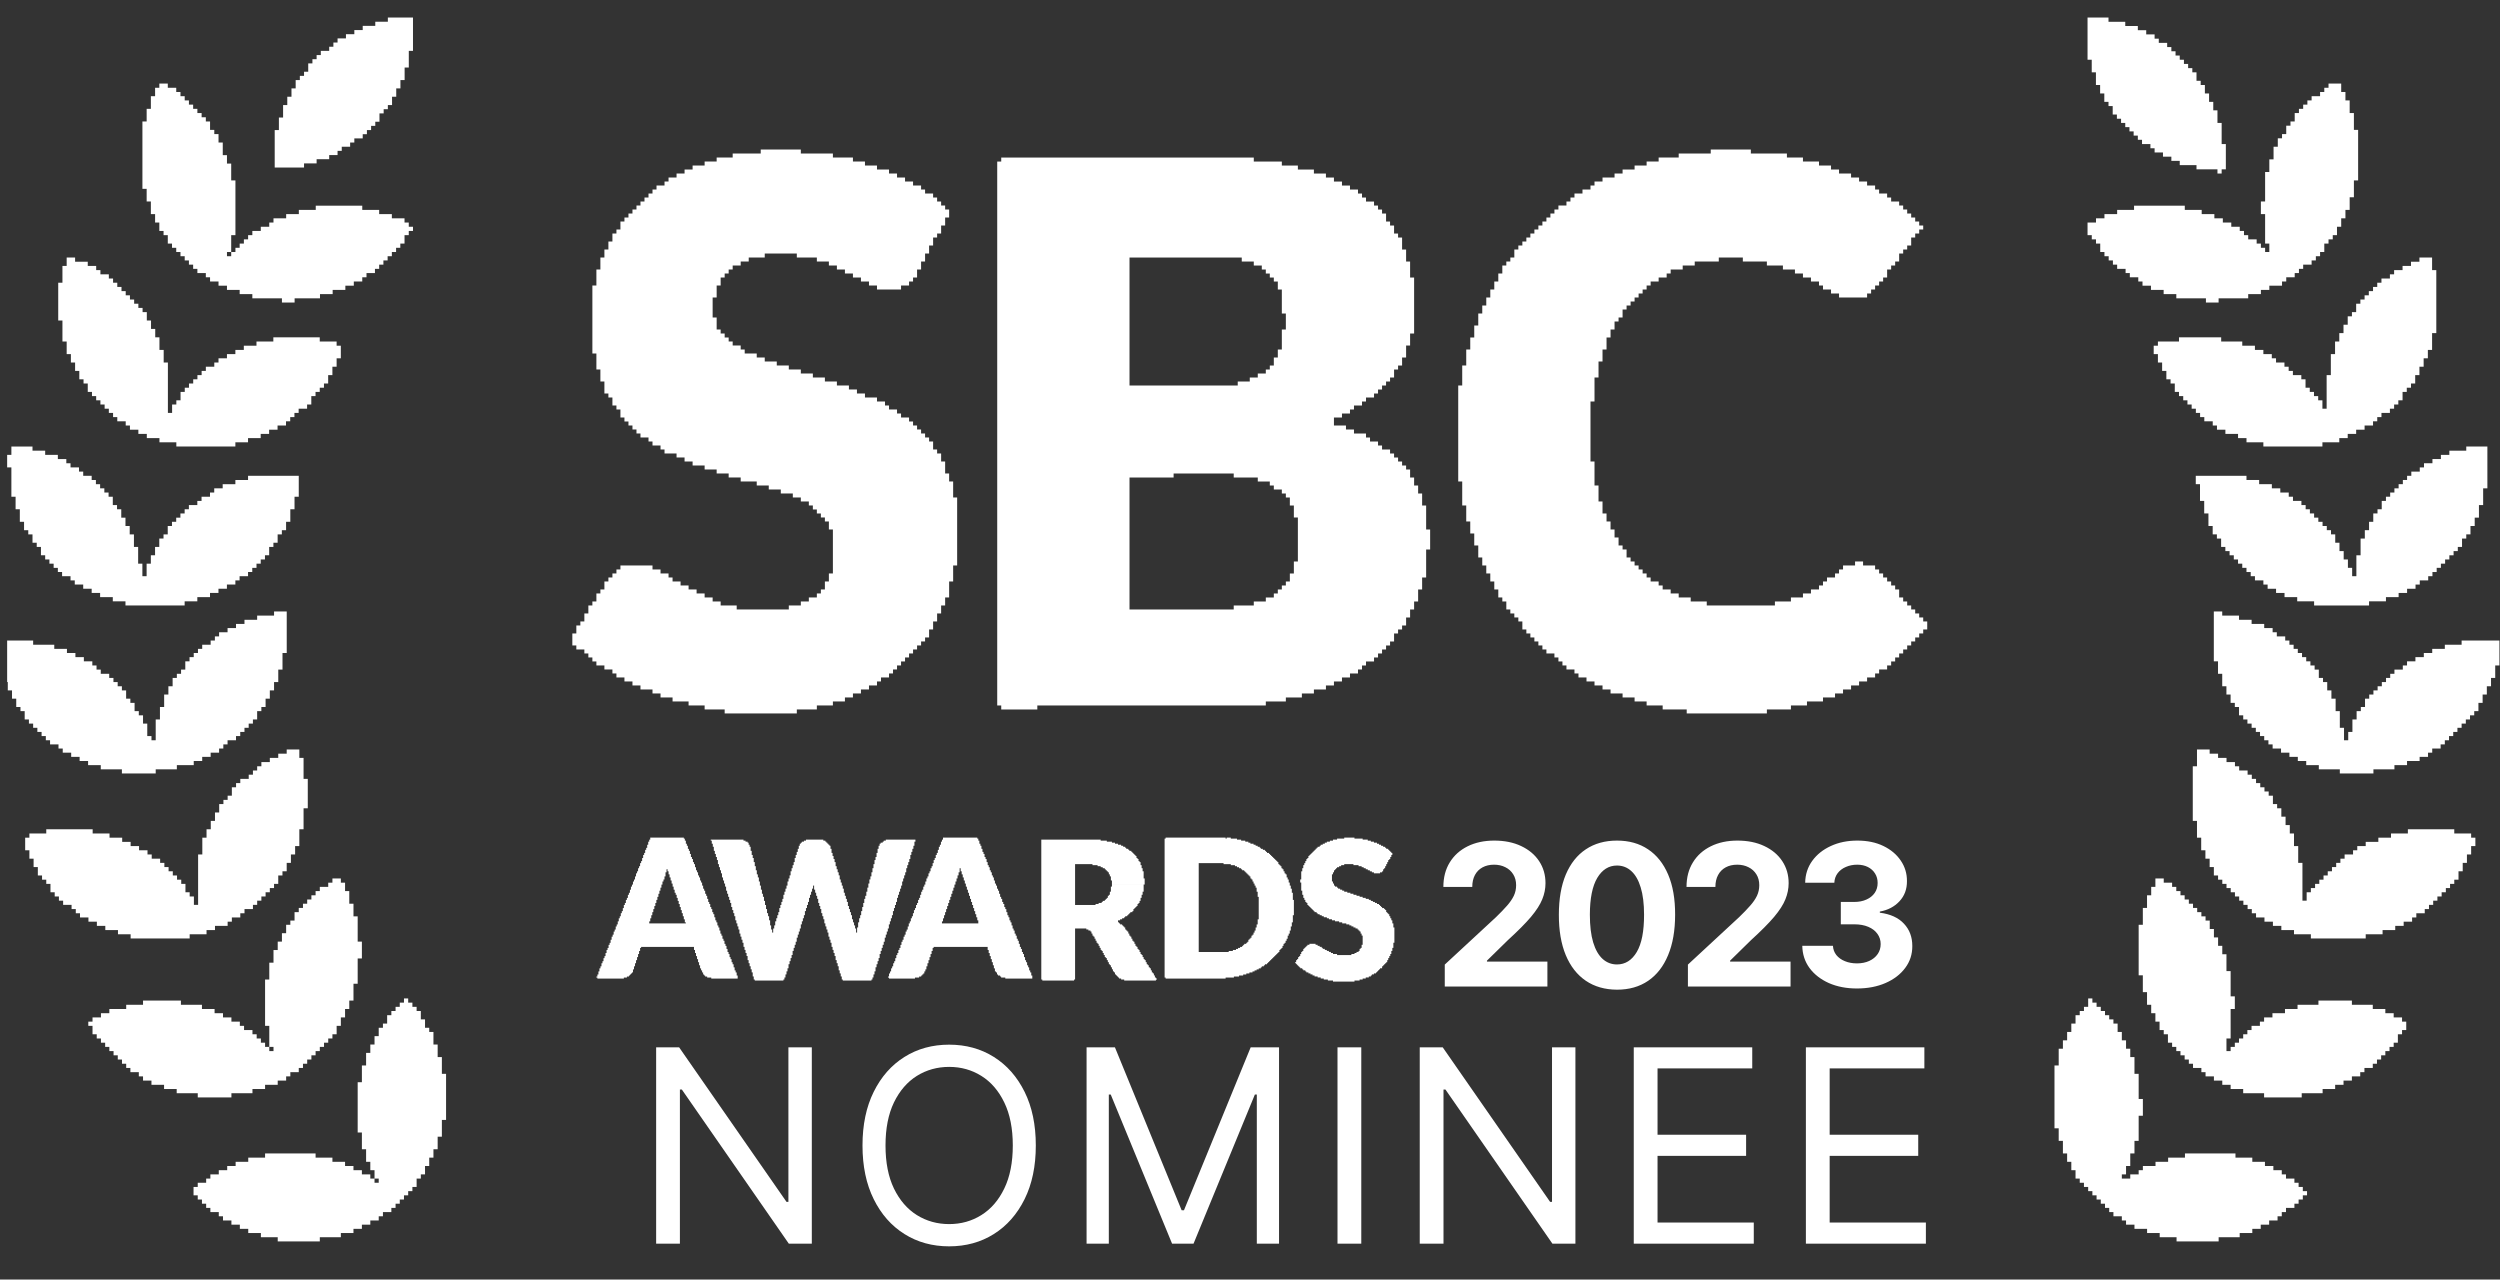
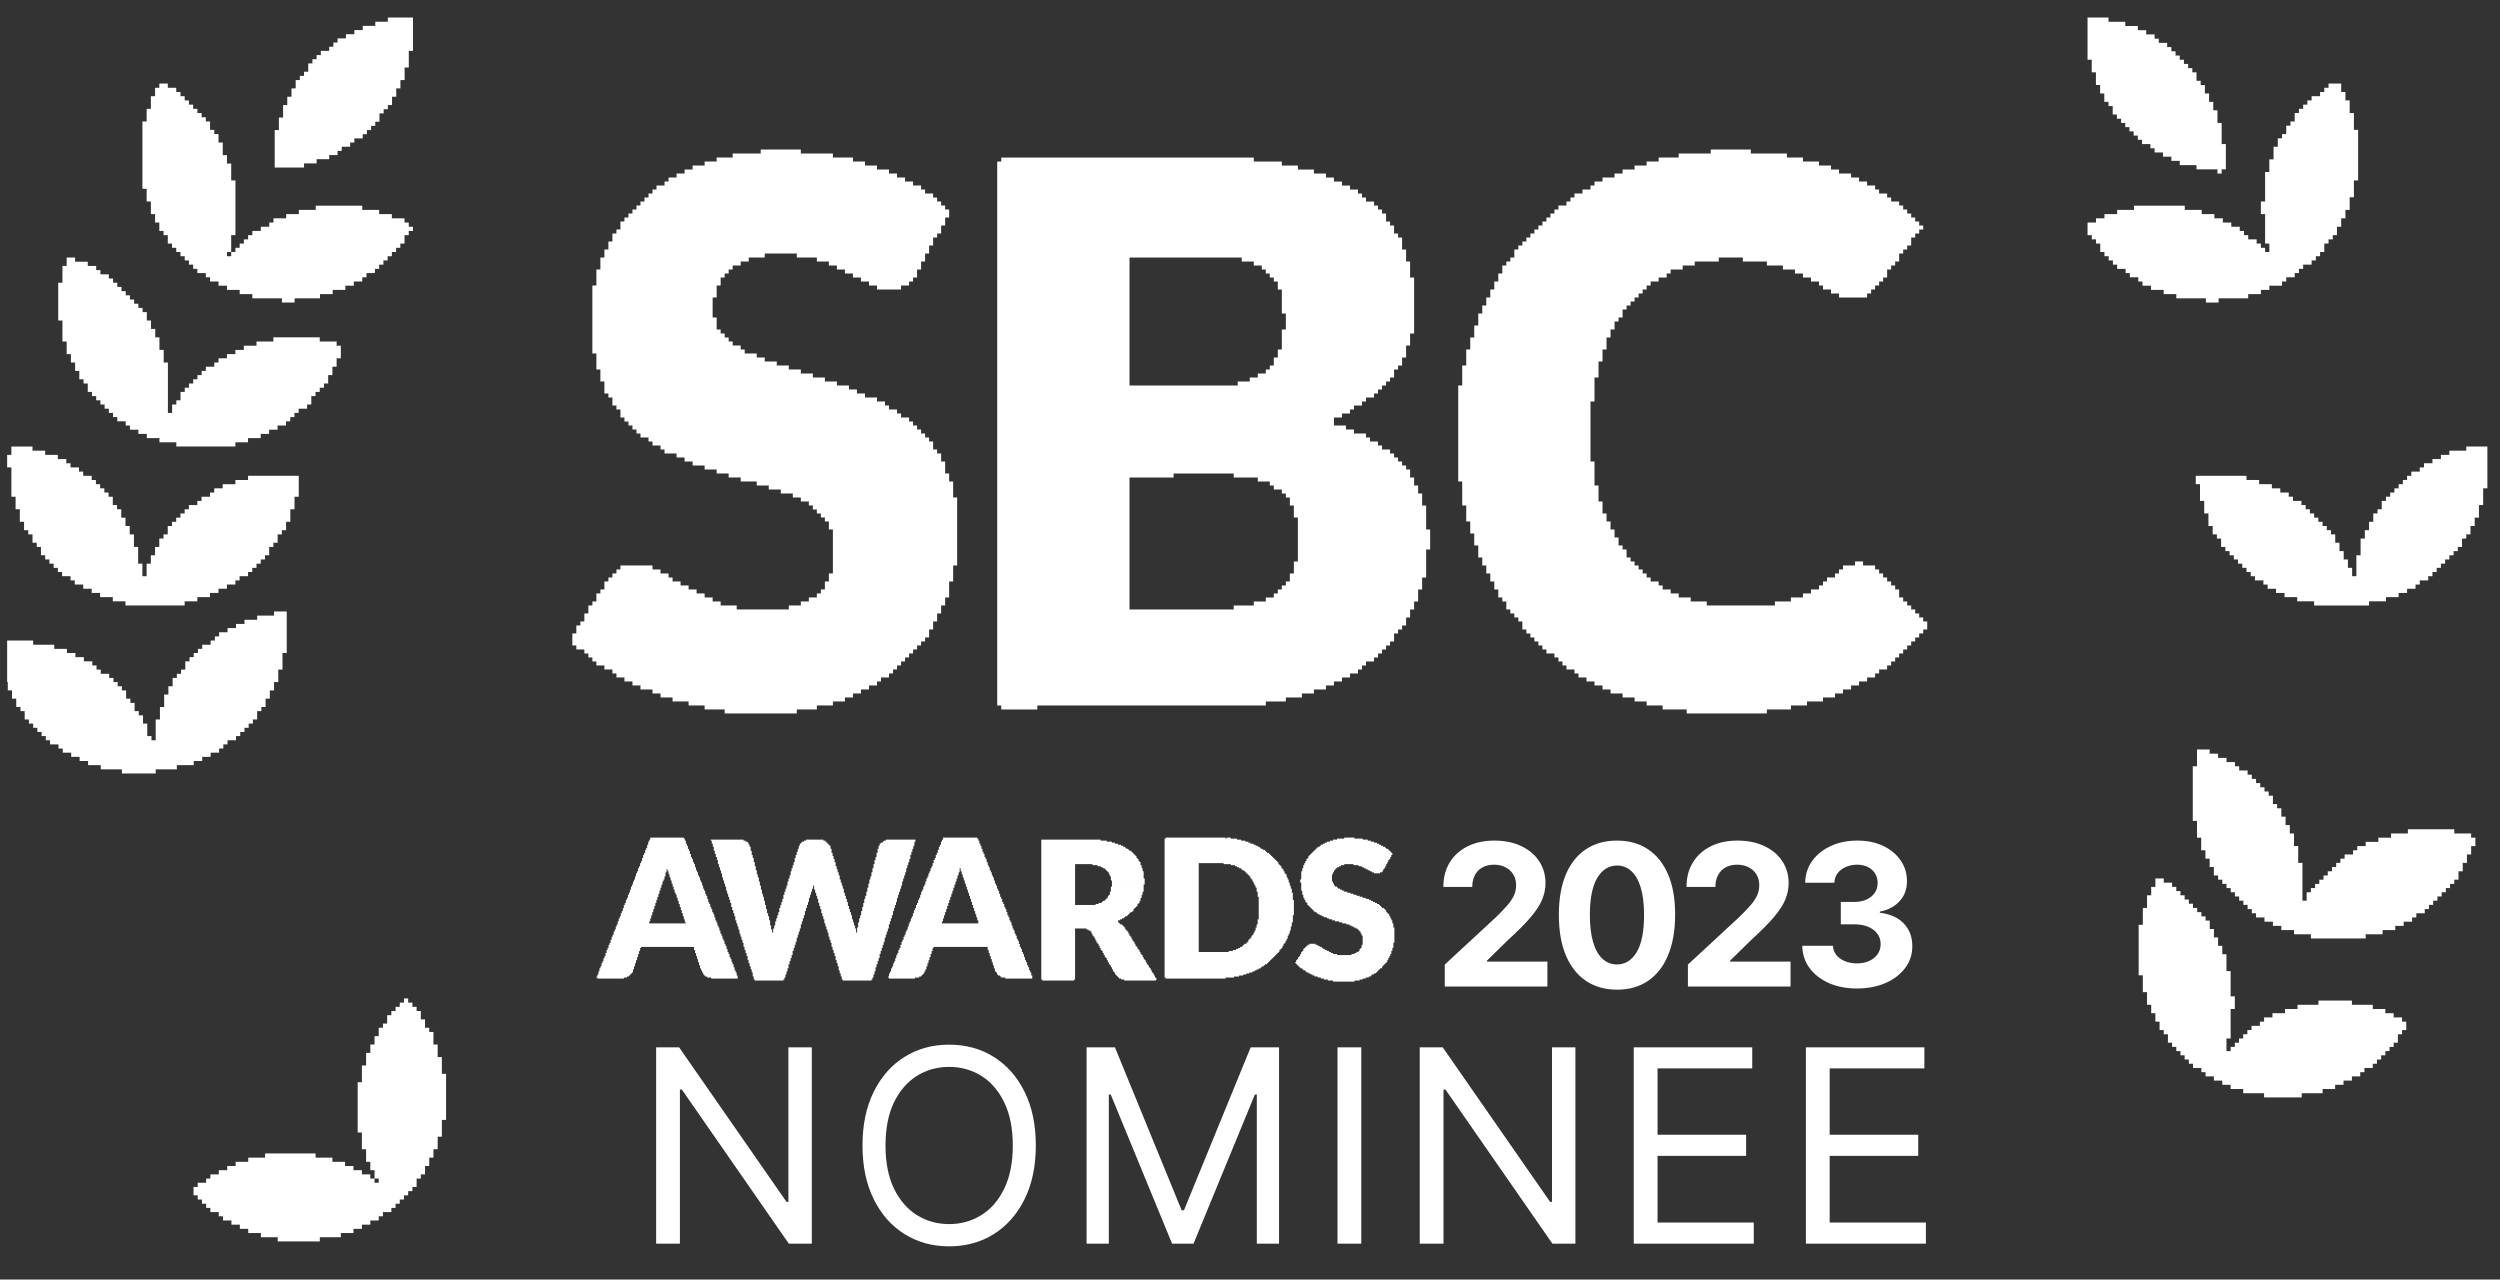
<svg xmlns="http://www.w3.org/2000/svg" width="127" height="65" viewBox="0 0 127 65" fill="none">
  <rect x="0" y="0" width="127" height="65" fill="#333333" stroke="none" />
  <g clip-path="url(#clip0_374_5774)">
    <path fill-rule="evenodd" clip-rule="evenodd" d="M65.728 29.134H65.524V29.54H65.321V29.743H65.117V29.946H64.913V30.149H64.71V30.353H64.303V30.556H63.692V30.759H62.673V30.962H57.379V24.258H59.619V24.054H62.673V24.258H63.895V24.461H64.506V24.664H64.71V24.867H65.117V25.07H65.321V25.273H65.524V25.68H65.728V26.289H65.932V28.524H65.728V29.134ZM65.117 17.756H64.913V18.162H64.71V18.569H64.506V18.772H64.303V18.975H63.895V19.178H63.488V19.381H62.877V19.584H57.379V13.083H63.081V13.286H63.692V13.489H64.099V13.692H64.303V13.896H64.506V14.099H64.71V14.302H64.913V14.708H65.117V15.927H65.321V16.74H65.117V17.756ZM50.863 8.207H50.659V35.838H50.863V36.042H52.696V35.838H64.303V35.635H65.321V35.432H66.135V35.229H66.746V35.026H67.357V34.822H67.764V34.619H68.172V34.416H68.579V34.213H68.986V34.01H69.19V33.807H69.393V33.603H69.801V33.4H70.004V33.197H70.208V32.994H70.412V32.791H70.615V32.588H70.819V32.181H71.022V31.978H71.226V31.775H71.43V31.369H71.633V30.962H71.837V30.556H72.041V29.946H72.244V29.337H72.448V27.915H72.651V26.899H72.448V25.68H72.244V25.07H72.041V24.664H71.837V24.258H71.633V23.851H71.43V23.648H71.226V23.445H71.022V23.242H70.819V23.038H70.615V22.835H70.208V22.632H70.004V22.429H69.597V22.226H69.393V22.023H68.782V21.819H68.375V21.616H67.764V21.21H68.172V21.007H68.579V20.803H68.782V20.6H69.19V20.397H69.393V20.194H69.801V19.991H70.004V19.788H70.208V19.584H70.412V19.381H70.615V19.178H70.819V18.772H71.022V18.569H71.226V18.162H71.43V17.553H71.633V16.943H71.837V14.099H71.633V13.286H71.43V12.677H71.226V12.067H71.022V11.864H70.819V11.457H70.615V11.254H70.412V10.848H70.208V10.645H70.004V10.442H69.801V10.239H69.393V10.035H69.19V9.832H68.986V9.629H68.579V9.426H68.172V9.223H67.764V9.019H67.357V8.816H66.746V8.613H65.932V8.41H65.117V8.207H63.692V8.004H50.863V8.207Z" fill="white" />
    <path fill-rule="evenodd" clip-rule="evenodd" d="M63.89 46.961H63.837V47.117H63.785V47.272H63.732V47.376H63.68V47.48H63.627V47.532H63.575V47.636H63.522V47.688H63.47V47.739H63.417V47.843H63.365V47.895H63.312V47.947H63.207V47.999H63.154V48.051H63.102V48.103H62.997V48.155H62.892V48.206H62.787V48.258H62.629V48.31H62.419V48.362H60.895V43.847H62.156V43.899H62.524V43.951H62.734V44.003H62.839V44.055H62.944V44.107H63.049V44.158H63.102V44.21H63.207V44.262H63.26V44.314H63.312V44.366H63.365V44.418H63.417V44.47H63.47V44.522H63.522V44.626H63.575V44.678H63.627V44.781H63.68V44.885H63.732V44.989H63.785V45.093H63.837V45.3H63.89V45.56H63.943V46.702H63.89V46.961ZM59.162 42.602V49.66H59.214V49.712H62.261V49.66H62.682V49.608H62.944V49.556H63.154V49.504H63.312V49.452H63.47V49.4H63.627V49.348H63.732V49.296H63.837V49.245H63.943V49.193H64.048V49.141H64.1V49.089H64.205V49.037H64.258V48.985H64.363V48.933H64.415V48.881H64.468V48.829H64.52V48.777H64.573V48.725H64.626V48.674H64.678V48.622H64.731V48.57H64.783V48.518H64.836V48.466H64.888V48.414H64.941V48.362H64.993V48.258H65.046V48.206H65.098V48.155H65.151V48.051H65.203V47.947H65.256V47.895H65.308V47.791H65.361V47.688H65.414V47.532H65.466V47.428H65.519V47.272H65.571V47.065H65.624V46.857H65.676V46.494H65.729V45.715H65.676V45.352H65.624V45.145H65.571V44.989H65.519V44.833H65.466V44.678H65.414V44.574H65.361V44.418H65.308V44.366H65.256V44.262H65.203V44.158H65.151V44.107H65.098V44.003H65.046V43.951H64.993V43.899H64.941V43.795H64.888V43.743H64.836V43.691H64.783V43.639H64.731V43.588H64.678V43.536H64.626V43.484H64.573V43.432H64.52V43.38H64.468V43.328H64.363V43.276H64.31V43.224H64.258V43.172H64.153V43.121H64.048V43.069H63.995V43.017H63.89V42.965H63.785V42.913H63.68V42.861H63.522V42.809H63.417V42.757H63.26V42.705H63.049V42.654H62.839V42.602H62.524V42.55H62.314V42.602H62.261V42.55H59.214V42.602H59.162Z" fill="white" />
    <path fill-rule="evenodd" clip-rule="evenodd" d="M47.852 46.805H47.905V46.65H47.958V46.494H48.011V46.338H48.063V46.182H48.116V46.027H48.169V45.871H48.221V45.715H48.274V45.56H48.327V45.404H48.38V45.248H48.432V45.093H48.485V44.937H48.538V44.781H48.591V44.626H48.643V44.47H48.696V44.314H48.749V44.107H48.802V44.262H48.854V44.418H48.907V44.574H48.96V44.729H49.013V44.885H49.065V45.041H49.118V45.197H49.171V45.352H49.224V45.508H49.276V45.663H49.329V45.819H49.382V45.975H49.434V46.131H49.487V46.286H49.54V46.442H49.593V46.598H49.645V46.753H49.698V46.909H47.852V46.805ZM47.905 42.654H47.852V42.757H47.8V42.913H47.747V43.017H47.694V43.172H47.641V43.328H47.589V43.432H47.536V43.588H47.483V43.691H47.43V43.847H47.378V44.003H47.325V44.107H47.272V44.262H47.219V44.366H47.167V44.522H47.114V44.626H47.061V44.781H47.008V44.937H46.956V45.041H46.903V45.197H46.85V45.3H46.797V45.456H46.745V45.612H46.692V45.715H46.639V45.871H46.587V45.975H46.534V46.131H46.481V46.234H46.428V46.39H46.376V46.546H46.323V46.65H46.27V46.805H46.217V46.909H46.165V47.065H46.112V47.221H46.059V47.324H46.006V47.48H45.954V47.584H45.901V47.739H45.848V47.843H45.795V47.999H45.743V48.155H45.69V48.258H45.637V48.414H45.584V48.518H45.532V48.674H45.479V48.829H45.426V48.933H45.374V49.089H45.321V49.193H45.268V49.348H45.215V49.452H45.163V49.608H45.11V49.66H45.163V49.712H46.481V49.66H46.692V49.608H46.797V49.556H46.85V49.504H46.903V49.452H46.956V49.348H47.008V49.245H47.061V49.089H47.114V48.933H47.167V48.777H47.219V48.622H47.272V48.466H47.325V48.31H47.378V48.155H47.43V48.103H50.173V48.258H50.226V48.414H50.278V48.57H50.331V48.725H50.384V48.881H50.437V49.037H50.489V49.193H50.542V49.348H50.595V49.4H50.648V49.504H50.7V49.556H50.806V49.608H50.858V49.66H51.069V49.712H52.441V49.556H52.388V49.4H52.335V49.296H52.282V49.141H52.23V49.037H52.177V48.881H52.124V48.777H52.072V48.622H52.019V48.466H51.966V48.362H51.913V48.206H51.861V48.103H51.808V47.947H51.755V47.791H51.702V47.688H51.65V47.532H51.597V47.428H51.544V47.272H51.491V47.169H51.439V47.013H51.386V46.857H51.333V46.753H51.28V46.598H51.228V46.494H51.175V46.338H51.122V46.182H51.069V46.079H51.017V45.923H50.964V45.819H50.911V45.663H50.858V45.56H50.806V45.404H50.753V45.248H50.7V45.145H50.648V44.989H50.595V44.885H50.542V44.729H50.489V44.574H50.437V44.47H50.384V44.314H50.331V44.21H50.278V44.055H50.226V43.951H50.173V43.795H50.12V43.639H50.067V43.536H50.015V43.38H49.962V43.276H49.909V43.121H49.856V42.965H49.804V42.861H49.751V42.705H49.698V42.602H49.645V42.55H47.905V42.654Z" fill="white" />
    <path fill-rule="evenodd" clip-rule="evenodd" d="M32.982 46.805H33.033V46.65H33.085V46.494H33.137V46.338H33.188V46.182H33.24V46.027H33.292V45.871H33.343V45.715H33.395V45.56H33.447V45.404H33.498V45.248H33.55V45.093H33.601V44.937H33.653V44.781H33.705V44.678H33.756V44.522H33.808V44.314H33.86V44.158H33.911V44.262H33.963V44.418H34.014V44.574H34.066V44.729H34.118V44.885H34.169V45.041H34.221V45.197H34.273V45.352H34.324V45.456H34.376V45.612H34.428V45.767H34.479V45.923H34.531V46.079H34.583V46.234H34.634V46.39H34.686V46.546H34.737V46.702H34.789V46.857H34.841V46.909H32.982V46.805ZM33.033 42.654H32.982V42.757H32.93V42.913H32.878V43.069H32.827V43.172H32.775V43.328H32.724V43.432H32.672V43.588H32.62V43.743H32.569V43.847H32.517V44.003H32.465V44.107H32.414V44.262H32.362V44.366H32.31V44.522H32.259V44.678H32.207V44.781H32.155V44.937H32.104V45.041H32.052V45.197H32.001V45.352H31.949V45.456H31.897V45.612H31.846V45.715H31.794V45.871H31.742V45.975H31.691V46.131H31.639V46.286H31.587V46.39H31.536V46.546H31.484V46.65H31.433V46.805H31.381V46.961H31.329V47.065H31.278V47.221H31.226V47.324H31.174V47.48H31.123V47.584H31.071V47.739H31.019V47.895H30.968V47.999H30.916V48.155H30.864V48.258H30.813V48.414H30.761V48.57H30.709V48.674H30.658V48.829H30.606V48.933H30.555V49.089H30.503V49.193H30.451V49.348H30.4V49.504H30.348V49.608H30.296V49.66H30.348V49.712H31.691V49.66H31.846V49.608H31.949V49.556H32.001V49.504H32.052V49.452H32.104V49.4H32.155V49.245H32.207V49.089H32.259V48.933H32.31V48.777H32.362V48.622H32.414V48.466H32.465V48.31H32.517V48.155H32.569V48.103H35.254V48.258H35.306V48.414H35.357V48.57H35.409V48.725H35.461V48.881H35.512V49.037H35.564V49.193H35.615V49.296H35.667V49.4H35.719V49.504H35.77V49.556H35.822V49.608H35.925V49.66H36.132V49.712H37.474V49.556H37.423V49.4H37.371V49.296H37.319V49.141H37.268V48.985H37.216V48.881H37.165V48.725H37.113V48.622H37.061V48.466H37.01V48.362H36.958V48.206H36.906V48.051H36.855V47.947H36.803V47.791H36.752V47.688H36.7V47.532H36.648V47.428H36.596V47.272H36.545V47.117H36.493V47.013H36.442V46.857H36.39V46.753H36.338V46.598H36.287V46.442H36.235V46.338H36.183V46.182H36.132V46.079H36.08V45.923H36.029V45.819H35.977V45.663H35.925V45.508H35.874V45.404H35.822V45.248H35.77V45.145H35.719V44.989H35.667V44.833H35.615V44.729H35.564V44.574H35.512V44.47H35.461V44.314H35.409V44.21H35.357V44.055H35.306V43.899H35.254V43.795H35.202V43.639H35.151V43.536H35.099V43.38H35.047V43.224H34.996V43.121H34.944V42.965H34.892V42.861H34.841V42.705H34.789V42.602H34.737V42.55H33.033V42.654Z" fill="white" />
    <path fill-rule="evenodd" clip-rule="evenodd" d="M38.645 7.799H37.22V8.002H36.406V8.205H35.795V8.409H35.184V8.612H34.776V8.815H34.369V9.018H33.962V9.221H33.758V9.424H33.351V9.628H33.147V9.831H32.944V10.034H32.74V10.237H32.536V10.44H32.333V10.643H32.129V10.847H31.926V11.05H31.722V11.253H31.518V11.659H31.315V11.863H31.111V12.269H30.907V12.675H30.704V13.082H30.5V13.691H30.297V14.504H30.093V17.958H30.297V18.77H30.5V19.38H30.704V19.99H30.907V20.193H31.111V20.599H31.315V20.802H31.518V21.209H31.722V21.412H31.926V21.615H32.129V21.818H32.333V22.021H32.536V22.224H32.944V22.428H33.147V22.631H33.555V22.834H33.758V23.037H34.369V23.24H34.776V23.444H35.184V23.647H35.795V23.85H36.406V24.053H37.016V24.256H37.627V24.459H38.442V24.663H39.053V24.866H39.664V25.069H40.275V25.272H40.682V25.475H41.089V25.678H41.293V25.882H41.496V26.085H41.7V26.288H41.904V26.491H42.107V26.898H42.311V29.132H42.107V29.539H41.904V29.945H41.7V30.148H41.496V30.351H41.089V30.555H40.682V30.758H40.071V30.961H37.424V30.758H36.609V30.555H36.202V30.351H35.795V30.148H35.387V29.945H34.98V29.742H34.573V29.539H34.166V29.336H33.962V29.132H33.555V28.929H33.147V28.726H31.518V28.929H31.315V29.132H31.111V29.336H30.907V29.539H30.704V29.945H30.5V30.148H30.297V30.555H30.093V30.758H29.889V31.164H29.686V31.57H29.482V31.774H29.278V32.18H29.075V32.789H29.278V32.993H29.686V33.196H29.889V33.399H30.093V33.602H30.297V33.805H30.704V34.009H31.111V34.212H31.315V34.415H31.722V34.618H32.129V34.821H32.536V35.025H33.147V35.228H33.555V35.431H34.166V35.634H34.98V35.837H35.795V36.04H36.813V36.243H40.478V36.04H41.496V35.837H42.311V35.634H42.922V35.431H43.329V35.228H43.736V35.025H44.144V34.821H44.551V34.618H44.754V34.415H45.162V34.212H45.365V34.009H45.569V33.805H45.773V33.602H45.976V33.399H46.18V33.196H46.383V32.993H46.587V32.789H46.791V32.586H46.994V32.383H47.198V31.977H47.402V31.57H47.605V31.164H47.809V30.758H48.013V30.351H48.216V29.539H48.42V28.726H48.623V25.272H48.42V24.459H48.216V24.053H48.013V23.444H47.809V23.037H47.605V22.834H47.402V22.428H47.198V22.224H46.994V22.021H46.791V21.818H46.587V21.615H46.383V21.412H46.18V21.209H45.773V21.006H45.569V20.802H45.162V20.599H44.958V20.396H44.551V20.193H43.94V19.99H43.533V19.786H43.125V19.583H42.514V19.38H41.904V19.177H41.293V18.974H40.682V18.77H40.071V18.567H39.46V18.364H38.849V18.161H38.442V17.958H37.831V17.755H37.627V17.551H37.22V17.348H37.016V17.145H36.813V16.942H36.609V16.739H36.406V16.129H36.202V15.113H36.406V14.504H36.609V14.098H36.813V13.894H37.016V13.691H37.22V13.488H37.627V13.285H38.035V13.082H38.849V12.879H40.478V13.082H41.496V13.285H42.107V13.488H42.514V13.691H42.922V13.894H43.329V14.098H43.736V14.301H44.144V14.504H44.551V14.707H45.773V14.504H46.18V14.301H46.383V14.098H46.587V13.691H46.791V13.285H46.994V12.879H47.198V12.472H47.402V12.066H47.605V11.863H47.809V11.456H48.013V11.05H48.216V10.643H48.013V10.44H47.809V10.237H47.605V10.034H47.402V9.831H46.994V9.628H46.791V9.424H46.383V9.221H45.976V9.018H45.569V8.815H45.162V8.612H44.551V8.409H43.94V8.205H43.329V8.002H42.311V7.799H40.682V7.596H38.645V7.799Z" fill="white" />
    <path fill-rule="evenodd" clip-rule="evenodd" d="M86.906 7.799H85.278V8.002H84.259V8.205H83.648V8.409H83.037V8.612H82.427V8.815H82.019V9.018H81.408V9.221H81.001V9.424H80.797V9.628H80.39V9.831H79.983V10.034H79.779V10.237H79.576V10.44H79.168V10.643H78.965V10.847H78.761V11.05H78.558V11.253H78.354V11.456H78.15V11.659H77.947V11.863H77.743V12.066H77.539V12.269H77.336V12.472H77.132V12.675H76.928V13.082H76.725V13.285H76.521V13.488H76.318V13.894H76.114V14.301H75.91V14.707H75.707V15.113H75.503V15.52H75.299V15.926H75.096V16.536H74.892V17.145H74.689V17.755H74.485V18.567H74.281V19.583H74.078V24.459H74.281V25.678H74.485V26.491H74.689V27.101H74.892V27.71H75.096V28.32H75.299V28.726H75.503V29.132H75.707V29.539H75.91V29.945H76.114V30.351H76.318V30.555H76.521V30.961H76.725V31.164H76.928V31.367H77.132V31.57H77.336V31.977H77.539V32.18H77.743V32.383H77.947V32.586H78.15V32.789H78.354V32.993H78.558V33.196H78.965V33.399H79.168V33.602H79.372V33.805H79.576V34.009H79.983V34.212H80.187V34.415H80.594V34.618H81.001V34.821H81.408V35.025H81.816V35.228H82.427V35.431H83.037V35.634H83.648V35.837H84.463V36.04H85.685V36.243H89.757V36.04H90.979V35.837H91.794V35.634H92.608V35.431H93.219V35.228H93.626V35.025H94.034V34.821H94.441V34.618H94.848V34.415H95.255V34.212H95.459V34.009H95.866V33.805H96.07V33.602H96.274V33.399H96.477V33.196H96.681V32.993H96.885V32.789H97.088V32.586H97.292V32.383H97.495V32.18H97.699V31.977H97.903V31.57H97.699V31.367H97.495V31.164H97.292V30.961H97.088V30.758H96.885V30.555H96.681V30.351H96.477V29.945H96.274V29.742H96.07V29.539H95.866V29.336H95.663V29.132H95.459V28.929H95.255V28.726H94.644V28.523H94.237V28.726H93.626V28.929H93.423V29.132H93.219V29.336H92.812V29.539H92.608V29.742H92.405V29.945H91.997V30.148H91.59V30.351H90.979V30.555H90.165V30.758H86.703V30.555H85.888V30.351H85.278V30.148H84.87V29.945H84.463V29.742H84.259V29.539H83.852V29.336H83.648V29.132H83.445V28.929H83.241V28.726H83.037V28.523H82.834V28.32H82.63V27.913H82.427V27.71H82.223V27.304H82.019V26.898H81.816V26.491H81.612V26.085H81.408V25.475H81.205V24.663H81.001V23.444H80.797V20.396H81.001V19.177H81.205V18.364H81.408V17.755H81.612V17.145H81.816V16.739H82.019V16.332H82.223V16.129H82.427V15.723H82.63V15.52H82.834V15.317H83.037V15.113H83.241V14.91H83.445V14.707H83.648V14.504H83.852V14.301H84.259V14.098H84.666V13.894H84.87V13.691H85.481V13.488H86.092V13.285H87.314V13.082H88.536V13.285H89.757V13.488H90.572V13.691H91.183V13.894H91.59V14.098H91.997V14.301H92.405V14.504H92.608V14.707H93.016V14.91H93.423V15.113H94.848V14.91H95.052V14.707H95.255V14.504H95.459V14.301H95.663V14.098H95.866V13.691H96.07V13.488H96.274V13.285H96.477V12.879H96.681V12.675H96.885V12.472H97.088V12.066H97.292V11.863H97.495V11.659H97.699V11.456H97.495V11.253H97.292V11.05H97.088V10.847H96.885V10.643H96.681V10.44H96.477V10.237H96.07V10.034H95.866V9.831H95.459V9.628H95.255V9.424H94.848V9.221H94.441V9.018H94.034V8.815H93.423V8.612H93.016V8.409H92.405V8.205H91.59V8.002H90.775V7.799H88.943V7.596H86.906V7.799Z" fill="white" />
    <path d="M55.914 42.653V42.705H56.226V42.757H56.486V42.808H56.641V42.861H56.797V42.913H56.954V42.965H57.057V43.016H57.162V43.068H57.213V43.12H57.318V43.172H57.37V43.223H57.473V43.276H57.526V43.328H57.578V43.38H57.629V43.431H57.681V43.483H57.733V43.587H57.786V43.638H57.837V43.743H57.889V43.795H57.941V43.95H57.994V44.105H58.045V44.261H58.097V44.625H58.149V44.935H56.486V44.728H56.433V44.52H56.381V44.417H56.33V44.313H56.278V44.261H56.226V44.21H56.173V44.158H56.122V44.105H56.018V44.053H55.914V44.002H55.757V43.95H55.498V43.898H54.614V45.973H55.654V45.922H55.81V45.87H55.965V45.818H56.018V45.765H56.122V45.714H56.173V45.662H56.226V45.61H56.278V45.507H56.33V45.455H56.381V45.298H56.433V45.04H56.486V44.936H58.097V45.298H58.045V45.455H57.994V45.61H57.941V45.765H57.889V45.87H57.837V45.922H57.786V46.025H57.733V46.077H57.681V46.129H57.629V46.18H57.578V46.285H57.526V46.337H57.421V46.388H57.37V46.44H57.318V46.492H57.265V46.544H57.162V46.595H57.11V46.647H57.005V46.7H56.902V46.752H56.797V46.855H56.849V46.907H56.902V46.959H57.005V47.01H57.057V47.062H57.11V47.115H57.162V47.218H57.213V47.27H57.265V47.322H57.318V47.425H57.37V47.53H57.421V47.582H57.473V47.685H57.526V47.789H57.578V47.84H57.629V47.944H57.681V48.048H57.733V48.1H57.786V48.204H57.837V48.255H57.889V48.359H57.941V48.464H57.994V48.515H58.045V48.619H58.097V48.722H58.149V48.774H58.202V48.879H58.253V48.982H58.305V49.034H58.357V49.137H58.41V49.189H58.461V49.294H58.513V49.397H58.565V49.449H58.618V49.552H58.669V49.656H58.721V49.709H58.773V49.76H58.721V49.812H57.11V49.76H56.954V49.709H56.849V49.656H56.797V49.604H56.746V49.552H56.694V49.501H56.641V49.397H56.589V49.345H56.538V49.241H56.486V49.137H56.433V49.034H56.381V48.982H56.33V48.879H56.278V48.774H56.226V48.67H56.173V48.619H56.122V48.515H56.07V48.412H56.018V48.307H55.965V48.255H55.914V48.152H55.862V48.048H55.81V47.944H55.757V47.892H55.706V47.789H55.654V47.685H55.602V47.582H55.549V47.53H55.498V47.425H55.446V47.322H55.394V47.27H55.29V47.218H55.186V47.167H54.614V49.76H54.562V49.812H52.95V49.76H52.898V42.653H55.914ZM54.562 44.935V44.936V44.935Z" fill="white" />
    <path d="M67.768 44.884V44.988H67.819V45.04H67.923V45.092H67.976V45.143H68.079V45.195H68.184V45.247H68.287V45.299H68.443V45.35H68.6V45.403H68.755V45.455H68.911V45.507H69.067V45.559H69.223V45.61H69.379V45.662H69.535V45.714H69.639V45.766H69.743V45.818H69.847V45.87H69.951V45.922H70.055V45.974H70.107V46.025H70.159V46.077H70.211V46.129H70.315V46.181H70.367V46.232H70.419V46.337H70.471V46.389H70.522V46.44H70.575V46.544H70.627V46.647H70.679V46.752H70.731V46.907H70.783V47.115H70.835V47.892H70.783V48.152H70.731V48.307H70.679V48.464H70.627V48.567H70.575V48.671H70.522V48.774H70.471V48.879H70.419V48.931H70.367V48.982H70.315V49.034H70.263V49.086H70.211V49.189H70.107V49.241H70.055V49.294H70.003V49.346H69.951V49.397H69.899V49.449H69.795V49.501H69.691V49.553H69.639V49.604H69.535V49.656H69.379V49.709H69.223V49.761H69.067V49.812H68.808V49.864H67.716V49.812H67.455V49.761H67.247V49.709H67.092V49.656H66.936V49.604H66.779V49.553H66.676V49.501H66.571V49.449H66.468V49.397H66.363V49.346H66.311V49.294H66.208V49.241H66.155V49.189H66.052V49.138H66V49.086H65.947V49.034H65.895V48.982H65.844V48.931H65.792V48.879H65.844V48.774H65.895V48.722H65.947V48.619H66V48.567H66.052V48.464H66.103V48.359H66.155V48.307H66.208V48.204H66.26V48.152H66.311V48.1H66.363V48.049H66.416V47.997H66.519V47.944H66.831V47.997H66.936V48.049H67.039V48.1H67.144V48.152H67.195V48.204H67.3V48.256H67.403V48.307H67.508V48.359H67.611V48.412H67.716V48.464H67.923V48.516H68.651V48.464H68.808V48.412H68.911V48.359H69.016V48.307H69.067V48.204H69.119V48.152H69.171V47.997H69.223V47.529H69.171V47.426H69.119V47.322H69.067V47.27H69.016V47.219H68.963V47.167H68.859V47.115H68.755V47.062H68.651V47.011H68.547V46.959H68.392V46.907H68.184V46.855H68.027V46.804H67.819V46.752H67.663V46.7H67.508V46.647H67.403V46.596H67.247V46.544H67.144V46.492H67.039V46.44H66.936V46.389H66.884V46.337H66.779V46.285H66.728V46.232H66.676V46.181H66.624V46.129H66.571V46.077H66.519V46.025H66.468V45.974H66.416V45.87H66.363V45.818H66.311V45.714H66.26V45.61H66.208V45.455H66.155V45.247H66.103V44.936H67.716V44.884H67.768ZM68.807 42.55V42.601H69.223V42.653H69.482V42.705H69.639V42.757H69.795V42.809H69.95V42.861H70.055V42.913H70.158V42.965H70.263V43.017H70.366V43.068H70.419V43.12H70.522V43.172H70.574V43.224H70.626V43.276H70.679V43.328H70.731V43.431H70.679V43.535H70.626V43.639H70.574V43.691H70.522V43.795H70.471V43.898H70.419V44.002H70.366V44.105H70.314V44.158H70.263V44.262H70.211V44.313H70.106V44.365H69.795V44.313H69.69V44.262H69.587V44.21H69.482V44.158H69.379V44.105H69.274V44.054H69.171V44.002H69.015V43.95H68.755V43.898H68.287V43.95H68.131V44.002H68.027V44.054H67.923V44.105H67.871V44.158H67.819V44.21H67.767V44.313H67.715V44.417H67.663V44.78H67.715V44.832L67.716 44.884H67.715V44.935H66.103V44.832H66.051V44.677H66.103V44.262H66.155V44.105H66.207V43.95H66.259V43.847H66.311V43.743H66.363V43.639H66.415V43.587H66.467V43.483H66.519V43.431H66.571V43.38H66.623V43.328H66.675V43.276H66.728V43.224H66.779V43.172H66.831V43.12H66.883V43.068H66.935V43.017H67.039V42.965H67.091V42.913H67.195V42.861H67.299V42.809H67.403V42.757H67.559V42.705H67.715V42.653H67.923V42.601H68.287V42.55H68.807Z" fill="white" />
    <path fill-rule="evenodd" clip-rule="evenodd" d="M118.289 4.459H118.074V4.673H117.86V4.887H117.43V5.101H117.215V5.315H117.001V5.529H116.786V5.743H116.571V6.171H116.356V6.385H116.141V6.812H115.927V7.026H115.712V7.454H115.497V8.096H115.282V8.738H115.068V10.235H114.853V10.877H115.068V12.374H115.282V12.802H115.068V12.588H114.853V12.374H114.638V12.16H114.209V11.946H113.994V11.732H113.779V11.519H113.349V11.305H112.92V11.091H112.49V10.877H111.846V10.663H110.987V10.449H108.41V10.663H107.551V10.877H106.906V11.091H106.477V11.305H106.047V11.946H106.262V12.16H106.477V12.374H106.692V12.802H106.906V13.016H107.121V13.23H107.336V13.444H107.551V13.658H107.98V13.872H108.195V14.086H108.625V14.3H108.839V14.513H109.269V14.727H109.913V14.941H110.557V15.155H112.061V15.369H112.705V15.155H114.209V14.941H114.853V14.727H115.282V14.513H115.927V14.3H116.141V14.086H116.571V13.872H116.786V13.658H117.001V13.444H117.43V13.23H117.645V13.016H117.86V12.802H118.074V12.374H118.289V12.16H118.504V11.946H118.719V11.519H118.933V11.091H119.148V10.663H119.363V10.021H119.578V9.165H119.793V6.598H119.578V5.743H119.363V5.101H119.148V4.673H118.933V4.245H118.289V4.459Z" fill="white" />
    <path fill-rule="evenodd" clip-rule="evenodd" d="M13.922 31.274H13.063V31.485H12.419V31.696H11.989V31.907H11.56V32.118H11.13V32.329H10.916V32.54H10.701V32.751H10.272V32.962H10.057V33.173H9.842V33.384H9.628V33.595H9.413V34.017H9.198V34.228H8.984V34.439H8.769V34.861H8.554V35.283H8.339V35.916H8.125V36.549H7.91V37.604H7.695V37.393H7.481V36.76H7.266V36.338H7.051V36.127H6.837V35.705H6.622V35.494H6.407V35.072H6.192V34.861H5.978V34.65H5.763V34.439H5.548V34.228H5.119V34.017H4.904V33.806H4.69V33.595H4.26V33.384H3.831V33.173H3.401V32.962H2.757V32.751H1.684V32.54H-0.034V32.751H-0.249V33.173H-0.034V34.017H0.181V34.65H0.396V35.072H0.61V35.494H0.825V35.916H1.04V36.127H1.254V36.549H1.469V36.76H1.684V36.971H1.898V37.182H2.113V37.393H2.328V37.604H2.543V37.815H2.972V38.026H3.187V38.237H3.616V38.448H4.045V38.659H4.475V38.87H5.119V39.081H6.192V39.292H7.91V39.081H8.984V38.87H9.842V38.659H10.272V38.448H10.701V38.237H11.13V38.026H11.345V37.815H11.56V37.604H11.989V37.393H12.204V37.182H12.419V36.971H12.633V36.76H12.848V36.549H13.063V36.127H13.277V35.916H13.492V35.494H13.707V35.072H13.922V34.65H14.136V34.017H14.351V33.173H14.566V31.063H13.922V31.274Z" fill="white" />
-     <path fill-rule="evenodd" clip-rule="evenodd" d="M122.907 13.296H122.478V13.509H122.05V13.722H121.621V13.936H121.407V14.149H120.978V14.362H120.764V14.576H120.55V14.789H120.336V15.002H120.121V15.216H119.907V15.429H119.693V15.856H119.478V16.069H119.264V16.496H119.05V16.922H118.836V17.349H118.621V17.989H118.407V19.056H118.193V20.762H117.979V20.336H117.764V20.122H117.55V19.909H117.336V19.696H117.121V19.269H116.907V19.056H116.479V18.842H116.264V18.629H116.05V18.416H115.622V18.202H115.407V17.989H114.979V17.776H114.55V17.562H113.907V17.349H112.836V17.136H110.693V17.349H109.622V17.562H109.408V17.989H109.622V18.416H109.836V18.842H110.051V19.269H110.265V19.482H110.479V19.909H110.693V20.122H110.908V20.336H111.122V20.549H111.336V20.762H111.55V20.976H111.765V21.189H111.979V21.402H112.407V21.616H112.622V21.829H113.05V22.042H113.693V22.256H114.122V22.469H114.979V22.682H117.979V22.469H118.836V22.256H119.264V22.042H119.693V21.829H120.121V21.616H120.55V21.402H120.764V21.189H120.978V20.976H121.407V20.762H121.621V20.549H121.835V20.336H122.05V19.909H122.264V19.696H122.478V19.482H122.692V19.056H122.907V18.629H123.121V18.202H123.335V17.776H123.55V16.922H123.764V13.722H123.55V13.082H122.907V13.296Z" fill="white" />
    <path fill-rule="evenodd" clip-rule="evenodd" d="M19.026 59.872H18.812V59.659H18.384V59.446H17.956V59.233H17.529V59.02H16.887V58.808H16.032V58.595H13.466V58.808H12.611V59.02H11.97V59.233H11.542V59.446H11.114V59.659H10.687V59.872H10.473V60.084H10.045V60.297H9.832V60.723H10.045V60.936H10.259V61.148H10.473V61.361H10.687V61.574H11.114V61.787H11.328V62H11.756V62.213H12.184V62.425H12.611V62.638H13.253V62.851H14.108V63.064H16.246V62.851H17.315V62.638H17.956V62.425H18.384V62.213H18.812V62H19.239V61.787H19.453V61.574H19.881V61.361H20.095V61.148H20.308V60.936H20.522V60.723H20.736V60.51H20.95V60.297H21.164V59.872H21.378V59.659H21.591V59.233H21.805V58.808H22.019V58.382H22.233V57.744H22.447V56.892H22.66V54.551H22.447V53.7H22.233V53.062H22.019V52.423H21.805V52.211H21.591V51.785H21.378V51.359H21.164V51.147H20.95V50.934H20.736V50.721H20.522V50.934H20.308V51.147H20.095V51.359H19.881V51.572H19.667V51.998H19.453V52.211H19.239V52.636H19.026V53.062H18.812V53.487H18.598V54.126H18.384V54.977H18.17V57.531H18.384V58.382H18.598V59.02H18.812V59.446H19.026V59.872H19.239V60.084H19.026V59.872Z" fill="white" />
-     <path fill-rule="evenodd" clip-rule="evenodd" d="M13.68 53.182H13.466V52.969H13.253V52.755H13.039V52.541H12.825V52.327H12.398V52.113H12.184V51.899H11.756V51.685H11.328V51.471H10.901V51.257H10.259V51.043H9.19V50.829H7.266V51.043H6.411V51.257H5.555V51.471H5.128V51.685H4.7V51.899H4.486V52.113H4.7V52.541H4.914V52.755H5.128V52.969H5.342V53.182H5.555V53.396H5.769V53.61H5.983V53.824H6.197V54.038H6.411V54.252H6.624V54.466H7.052V54.68H7.266V54.894H7.694V55.108H8.335V55.322H8.976V55.536H10.046V55.749H11.756V55.536H12.825V55.322H13.466V55.108H14.108V54.894H14.536V54.68H14.749V54.466H15.177V54.252H15.391V54.038H15.605V53.824H15.819V53.61H16.032V53.396H16.246V53.182H16.46V52.969H16.674V52.755H16.887V52.541H17.101V52.113H17.315V51.685H17.529V51.257H17.743V50.829H17.957V49.974H18.17V48.69H18.384V47.834H18.17V46.551H17.957V45.909H17.743V45.267H17.529V44.84H17.315V44.626H16.887V44.84H16.674V45.053H16.246V45.267H16.032V45.481H15.819V45.695H15.605V45.909H15.391V46.123H15.177V46.337H14.963V46.765H14.749V46.979H14.536V47.407H14.322V47.834H14.108V48.262H13.894V48.904H13.68V49.76H13.466V52.113H13.68V53.182H13.894V53.396H13.68V53.182Z" fill="white" />
    <path fill-rule="evenodd" clip-rule="evenodd" d="M109.494 45.053H109.281V45.481H109.069V46.123H108.856V46.979H108.644V49.546H108.856V50.401H109.069V51.043H109.281V51.471H109.494V51.899H109.706V52.327H109.918V52.541H110.131V52.969H110.343V53.182H110.555V53.396H110.768V53.61H110.98V53.824H111.193V54.038H111.405V54.252H111.83V54.466H112.042V54.68H112.467V54.894H112.892V55.108H113.316V55.322H113.954V55.536H115.016V55.749H116.927V55.536H117.989V55.322H118.626V55.108H119.051V54.894H119.476V54.68H119.9V54.466H120.113V54.252H120.537V54.038H120.75V53.824H120.962V53.61H121.175V53.396H121.387V53.182H121.599V52.969H121.812V52.541H122.024V52.327H122.237V51.899H122.024V51.685H121.599V51.471H121.175V51.257H120.537V51.043H119.476V50.829H117.777V51.043H116.715V51.257H116.077V51.471H115.44V51.685H115.016V51.899H114.803V52.113H114.378V52.327H114.166V52.541H113.954V52.755H113.741V52.969H113.529V53.182H113.316V53.396H113.104V52.755H113.316V51.257H113.529V50.615H113.316V49.332H113.104V48.476H112.892V48.048H112.679V47.621H112.467V47.193H112.255V46.765H112.042V46.551H111.83V46.337H111.617V46.123H111.405V45.909H111.193V45.695H110.98V45.481H110.768V45.267H110.555V45.053H110.343V44.84H109.918V44.626H109.494V45.053Z" fill="white" />
-     <path fill-rule="evenodd" clip-rule="evenodd" d="M14.564 38.287H14.135V38.501H13.707V38.714H13.278V38.927H13.064V39.141H12.849V39.354H12.635V39.567H12.207V39.781H11.992V39.994H11.778V40.421H11.564V40.634H11.35V40.847H11.135V41.274H10.921V41.701H10.707V42.127H10.492V42.554H10.278V43.407H10.064V45.967H9.85V45.541H9.635V45.327H9.421V44.901H9.207V44.688H8.993V44.474H8.778V44.261H8.564V44.047H8.35V43.834H8.135V43.621H7.707V43.407H7.493V43.194H7.064V42.981H6.636V42.767H6.207V42.554H5.564V42.341H4.707V42.127H2.35V42.341H1.493V42.554H1.279V43.194H1.493V43.621H1.707V44.047H1.922V44.474H2.136V44.688H2.35V44.901H2.564V45.327H2.779V45.541H2.993V45.754H3.207V45.967H3.636V46.181H3.85V46.394H4.064V46.607H4.493V46.821H4.921V47.034H5.35V47.248H5.993V47.461H6.636V47.674H9.635V47.461H10.492V47.248H10.921V47.034H11.564V46.821H11.778V46.607H12.207V46.394H12.421V46.181H12.849V45.967H13.064V45.754H13.278V45.541H13.492V45.327H13.707V45.114H13.921V44.901H14.135V44.474H14.349V44.261H14.564V43.834H14.778V43.407H14.992V42.981H15.206V42.127H15.421V41.061H15.635V39.567H15.421V38.501H15.206V38.074H14.564V38.287Z" fill="white" />
    <path fill-rule="evenodd" clip-rule="evenodd" d="M0.578 23.108H0.363V23.745H0.578V25.233H0.792V25.871H1.007V26.508H1.222V26.933H1.436V27.146H1.651V27.571H1.866V27.784H2.08V28.209H2.295V28.421H2.51V28.634H2.725V28.846H2.939V29.059H3.154V29.271H3.583V29.484H3.798V29.696H4.227V29.909H4.657V30.122H5.086V30.334H5.73V30.547H6.374V30.759H9.38V30.547H10.024V30.334H10.668V30.122H11.098V29.909H11.527V29.696H11.957V29.484H12.171V29.271H12.601V29.059H12.815V28.846H13.03V28.634H13.245V28.421H13.46V28.209H13.674V27.784H13.889V27.571H14.104V27.146H14.318V26.933H14.533V26.508H14.748V25.871H14.962V25.233H15.177V24.171H12.601V24.383H11.957V24.596H11.312V24.808H10.883V25.021H10.668V25.233H10.239V25.446H10.024V25.658H9.595V25.871H9.38V26.083H9.165V26.296H8.951V26.508H8.736V26.721H8.521V27.146H8.307V27.359H8.092V27.784H7.877V28.209H7.663V28.634H7.448V29.271H7.233V28.634H7.018V27.784H6.804V27.146H6.589V26.721H6.374V26.296H6.16V25.871H5.945V25.658H5.73V25.233H5.516V25.021H5.301V24.808H5.086V24.596H4.872V24.383H4.657V24.171H4.227V23.958H4.013V23.745H3.583V23.533H3.369V23.32H2.939V23.108H2.295V22.895H1.651V22.683H0.578V23.108Z" fill="white" />
-     <path fill-rule="evenodd" clip-rule="evenodd" d="M106.079 51.147H105.865V51.359H105.651V51.572H105.437V51.998H105.223V52.423H105.01V52.849H104.796V53.275H104.582V54.126H104.368V57.318H104.582V57.956H104.796V58.595H105.01V59.02H105.223V59.446H105.437V59.872H105.651V60.084H105.865V60.297H106.079V60.51H106.293V60.723H106.506V60.936H106.72V61.148H106.934V61.361H107.148V61.574H107.362V61.787H107.789V62H108.003V62.213H108.431V62.425H109.072V62.638H109.713V62.851H110.569V63.064H112.707V62.851H113.776V62.638H114.417V62.425H114.845V62.213H115.273V62H115.7V61.787H115.914V61.574H116.128V61.361H116.556V61.148H116.769V60.936H116.983V60.723H117.197V60.51H116.983V60.297H116.769V60.084H116.556V59.872H116.128V59.659H115.914V59.446H115.487V59.233H115.059V59.02H114.417V58.808H113.562V58.595H110.996V58.808H110.141V59.02H109.5V59.233H108.858V59.446H108.644V59.659H108.217V59.872H107.789V59.659H108.003V59.233H108.217V58.595H108.431V57.956H108.644V56.68H108.858V55.828H108.644V54.551H108.431V53.7H108.217V53.275H108.003V52.849H107.789V52.423H107.575V51.998H107.362V51.785H107.148V51.572H106.934V51.359H106.72V51.147H106.506V50.934H106.293V50.721H106.079V51.147Z" fill="white" />
    <path fill-rule="evenodd" clip-rule="evenodd" d="M111.607 38.927H111.393V41.701H111.607V42.554H111.821V43.194H112.035V43.621H112.25V44.047H112.464V44.474H112.678V44.688H112.893V44.901H113.107V45.114H113.321V45.327H113.535V45.541H113.75V45.754H113.964V45.967H114.178V46.181H114.392V46.394H114.607V46.607H115.035V46.821H115.464V47.034H115.892V47.248H116.535V47.461H117.392V47.674H120.178V47.461H121.035V47.248H121.678V47.034H122.106V46.821H122.535V46.607H122.749V46.394H123.177V46.181H123.392V45.967H123.606V45.754H123.82V45.541H124.035V45.327H124.249V45.114H124.463V44.901H124.677V44.688H124.892V44.261H125.106V43.834H125.32V43.407H125.534V42.981H125.749V42.554H125.534V42.341H124.677V42.127H122.32V42.341H121.463V42.554H120.82V42.767H120.178V42.981H119.749V43.194H119.535V43.407H119.106V43.621H118.892V43.834H118.678V44.047H118.464V44.261H118.249V44.474H118.035V44.688H117.821V44.901H117.606V45.114H117.392V45.327H117.178V45.754H116.964V43.834H116.749V42.981H116.535V42.341H116.321V41.914H116.107V41.487H115.892V41.061H115.678V40.847H115.464V40.421H115.249V40.207H115.035V39.994H114.821V39.781H114.607V39.567H114.392V39.354H114.178V39.141H113.75V38.927H113.535V38.714H113.107V38.501H112.678V38.287H112.25V38.074H111.607V38.927Z" fill="white" />
    <path fill-rule="evenodd" clip-rule="evenodd" d="M3.387 13.509H3.172V14.362H2.958V16.282H3.172V17.349H3.387V17.989H3.601V18.416H3.815V18.842H4.029V19.269H4.244V19.482H4.458V19.909H4.672V20.122H4.886V20.336H5.101V20.549H5.315V20.762H5.529V20.976H5.744V21.189H5.958V21.402H6.386V21.616H6.601V21.829H7.029V22.042H7.458V22.256H8.1V22.469H8.958V22.682H11.957V22.469H12.6V22.256H13.243V22.042H13.671V21.829H14.1V21.616H14.529V21.402H14.743V21.189H14.957V20.976H15.171V20.762H15.6V20.549H15.814V20.122H16.029V19.909H16.243V19.696H16.457V19.482H16.671V19.056H16.886V18.629H17.1V18.202H17.314V17.562H17.1V17.349H16.243V17.136H13.886V17.349H13.029V17.562H12.386V17.776H11.957V17.989H11.529V18.202H11.1V18.416H10.886V18.629H10.457V18.842H10.243V19.056H10.029V19.269H9.815V19.482H9.6V19.696H9.386V19.909H9.172V20.336H8.958V20.549H8.743V20.976H8.529V18.416H8.315V17.776H8.1V17.136H7.886V16.709H7.672V16.282H7.458V15.856H7.243V15.642H7.029V15.429H6.815V15.216H6.601V15.002H6.386V14.789H6.172V14.576H5.958V14.362H5.744V14.149H5.529V13.936H5.101V13.722H4.886V13.509H4.458V13.296H3.815V13.082H3.387V13.509Z" fill="white" />
    <path fill-rule="evenodd" clip-rule="evenodd" d="M11.53 12.802H11.745V11.946H11.96V9.165H11.745V8.31H11.53V7.882H11.316V7.24H11.101V6.812H10.886V6.598H10.671V6.171H10.456V5.957H10.242V5.743H10.027V5.529H9.812V5.315H9.597V5.101H9.383V4.887H9.168V4.673H8.953V4.459H8.524V4.245H8.094V4.459H7.879V4.887H7.664V5.529H7.45V6.171H7.235V9.593H7.45V10.235H7.664V10.877H7.879V11.305H8.094V11.732H8.309V11.946H8.524V12.374H8.738V12.588H8.953V12.802H9.168V13.016H9.383V13.23H9.597V13.444H9.812V13.658H10.027V13.872H10.456V14.086H10.671V14.3H11.101V14.513H11.53V14.727H12.175V14.941H12.819V15.155H14.322V15.369H14.966V15.155H16.255V14.941H16.899V14.727H17.544V14.513H17.973V14.3H18.403V14.086H18.618V13.872H19.047V13.658H19.262V13.444H19.477V13.23H19.691V13.016H19.906V12.802H20.121V12.588H20.336V12.374H20.55V11.946H20.765V11.732H20.98V11.519H20.765V11.305H20.55V11.091H19.906V10.877H19.262V10.663H18.403V10.449H16.04V10.663H15.181V10.877H14.537V11.091H13.893V11.305H13.678V11.519H13.248V11.732H12.819V11.946H12.604V12.16H12.389V12.374H12.175V12.588H11.96V12.802H11.745V13.016H11.53V12.802Z" fill="white" />
-     <path fill-rule="evenodd" clip-rule="evenodd" d="M112.462 33.595H112.675V34.228H112.889V34.861H113.102V35.283H113.315V35.705H113.529V35.916H113.742V36.338H113.956V36.549H114.169V36.76H114.382V36.971H114.596V37.182H114.809V37.393H115.022V37.604H115.236V37.815H115.449V38.026H115.876V38.237H116.302V38.448H116.729V38.659H117.156V38.87H117.796V39.081H118.863V39.292H120.57V39.081H121.637V38.87H122.277V38.659H122.917V38.448H123.344V38.237H123.557V38.026H123.984V37.815H124.197V37.604H124.41V37.393H124.624V37.182H124.837V36.971H125.05V36.76H125.264V36.549H125.477V36.338H125.691V36.127H125.904V35.705H126.117V35.283H126.331V34.861H126.544V34.439H126.757V33.806H126.971V32.54H125.05V32.751H124.197V32.962H123.557V33.173H123.13V33.384H122.703V33.595H122.277V33.806H122.063V34.017H121.637V34.228H121.423V34.439H121.21V34.65H120.997V34.861H120.783V35.072H120.57V35.283H120.356V35.494H120.143V35.916H119.93V36.127H119.716V36.549H119.503V37.182H119.29V37.604H119.076V36.971H118.863V36.127H118.65V35.494H118.436V35.072H118.223V34.65H118.009V34.439H117.796V34.017H117.583V33.806H117.369V33.595H117.156V33.384H116.943V33.173H116.729V32.962H116.516V32.751H116.302V32.54H116.089V32.329H115.662V32.118H115.449V31.907H115.022V31.696H114.382V31.485H113.742V31.274H112.889V31.063H112.462V33.595Z" fill="white" />
    <path fill-rule="evenodd" clip-rule="evenodd" d="M125.286 22.895H124.427V23.108H123.997V23.32H123.568V23.533H123.139V23.745H122.924V23.958H122.495V24.171H122.28V24.383H122.065V24.596H121.85V24.808H121.636V25.021H121.421V25.233H121.206V25.446H120.992V25.871H120.777V26.083H120.562V26.508H120.348V26.933H120.133V27.359H119.918V28.209H119.704V29.271H119.489V28.846H119.274V28.421H119.059V27.996H118.845V27.571H118.63V27.146H118.415V26.933H118.201V26.721H117.986V26.508H117.771V26.296H117.557V26.083H117.342V25.871H117.127V25.658H116.912V25.446H116.483V25.233H116.268V25.021H115.839V24.808H115.41V24.596H114.765V24.383H114.121V24.171H111.545V24.596H111.76V25.446H111.974V26.083H112.189V26.721H112.404V27.146H112.618V27.359H112.833V27.784H113.048V27.996H113.263V28.209H113.477V28.421H113.692V28.634H113.907V28.846H114.121V29.059H114.336V29.271H114.551V29.484H114.98V29.696H115.195V29.909H115.624V30.122H116.054V30.334H116.698V30.547H117.557V30.759H120.348V30.547H121.206V30.334H121.85V30.122H122.28V29.909H122.709V29.696H122.924V29.484H123.353V29.271H123.568V29.059H123.783V28.846H123.997V28.634H124.212V28.421H124.427V28.209H124.642V27.996H124.856V27.784H125.071V27.359H125.286V27.146H125.5V26.721H125.715V26.296H125.93V25.658H126.144V24.808H126.359V22.683H125.286V22.895Z" fill="white" />
    <path d="M37.77 42.653V42.705H37.873V42.757H37.978V42.808H38.03V42.913H38.081V43.016H38.133V43.223H38.186V43.431H38.238V43.587H38.29V43.795H38.342V44.002H38.394V44.21H38.446V44.417H38.498V44.573H38.55V44.78H38.602V44.988H38.654V45.195H38.706V45.402H38.757V45.558H38.81V45.765H38.862V45.973H38.914V46.18H38.965V46.388H39.018V46.544H39.07V46.752H39.122V47.01H39.173V47.218H39.226V47.374H39.278V47.167H39.33V47.01H39.381V46.803H39.434V46.647H39.486V46.492H39.538V46.337H39.589V46.129H39.642V45.973H39.694V45.817H39.746V45.662H39.797V45.455H39.849V45.298H39.902V45.143H39.954V44.988H40.005V44.78H40.057V44.625H40.11V44.468H40.162V44.261H40.213V44.105H40.265V43.95H40.318V43.795H40.37V43.587H40.421V43.431H40.473V43.276H40.526V43.12H40.578V42.965H40.629V42.861H40.681V42.808H40.734V42.757H40.837V42.705H40.942V42.653H41.826V42.705H41.929V42.757H41.981V42.808H42.034V42.861H42.085V42.913H42.137V42.965H42.189V43.12H42.242V43.328H42.294V43.483H42.345V43.638H42.397V43.795H42.449V44.002H42.502V44.158H42.553V44.313H42.605V44.468H42.657V44.676H42.709V44.832H42.761V44.988H42.813V45.143H42.865V45.35H42.917V45.507H42.969V45.662H43.021V45.817H43.073V46.025H43.126V46.18H43.177V46.337H43.229V46.492H43.281V46.699H43.334V46.855H43.385V47.01H43.437V47.167H43.489V47.374H43.541V47.114H43.593V46.855H43.645V46.647H43.697V46.492H43.748V46.284H43.801V46.077H43.853V45.87H43.905V45.662H43.956V45.507H44.009V45.298H44.061V45.091H44.113V44.883H44.165V44.676H44.217V44.52H44.269V44.313H44.321V44.105H44.373V43.898H44.425V43.691H44.477V43.535H44.529V43.328H44.581V43.12H44.633V42.965H44.685V42.861H44.737V42.808H44.84V42.757H44.893V42.705H44.997V42.653H46.504V42.757H46.453V42.965H46.401V43.12H46.348V43.276H46.296V43.431H46.245V43.638H46.193V43.795H46.14V43.95H46.088V44.105H46.037V44.313H45.985V44.468H45.932V44.625H45.88V44.78H45.829V44.988H45.777V45.143H45.725V45.298H45.672V45.455H45.621V45.61H45.569V45.817H45.517V45.973H45.464V46.129H45.413V46.284H45.361V46.492H45.309V46.647H45.256V46.803H45.205V46.959H45.153V47.167H45.101V47.322H45.048V47.477H44.997V47.633H44.945V47.84H44.893V47.996H44.84V48.152H44.789V48.307H44.737V48.464H44.685V48.67H44.633V48.826H44.581V48.982H44.529V49.137H44.477V49.345H44.425V49.501H44.373V49.656H44.321V49.759H44.269V49.812H42.813V49.759H42.761V49.604H42.709V49.449H42.657V49.293H42.605V49.086H42.553V48.93H42.502V48.774H42.449V48.567H42.397V48.411H42.345V48.255H42.294V48.1H42.242V47.892H42.189V47.737H42.137V47.581H42.085V47.374H42.034V47.218H41.981V47.062H41.929V46.907H41.877V46.699H41.826V46.544H41.773V46.388H41.721V46.18H41.669V46.025H41.618V45.87H41.565V45.662H41.513V45.507H41.461V45.35H41.41V45.195H41.357V44.988H41.305V45.143H41.253V45.298H41.202V45.455H41.149V45.61H41.097V45.817H41.045V45.973H40.994V46.129H40.942V46.284H40.889V46.492H40.837V46.647H40.786V46.803H40.734V46.959H40.681V47.167H40.629V47.322H40.578V47.477H40.526V47.633H40.473V47.84H40.421V47.996H40.37V48.152H40.318V48.307H40.265V48.515H40.213V48.67H40.162V48.826H40.11V48.982H40.057V49.189H40.005V49.345H39.954V49.501H39.902V49.656H39.849V49.759H39.797V49.812H38.342V49.759H38.29V49.604H38.238V49.397H38.186V49.241H38.134V49.086H38.081V48.93H38.03V48.774H37.978V48.567H37.926V48.411H37.873V48.255H37.822V48.1H37.77V47.892H37.718V47.737H37.666V47.581H37.614V47.425H37.562V47.218H37.51V47.062H37.458V46.907H37.406V46.752H37.354V46.544H37.302V46.388H37.251V46.232H37.198V46.077H37.146V45.87H37.094V45.714H37.042V45.558H36.99V45.402H36.938V45.247H36.886V45.04H36.834V44.883H36.782V44.728H36.73V44.573H36.678V44.365H36.627V44.21H36.574V44.053H36.522V43.898H36.47V43.691H36.419V43.535H36.366V43.38H36.314V43.223H36.262V43.016H36.21V42.861H36.158V42.705H36.106V42.653H37.77Z" fill="white" />
    <path fill-rule="evenodd" clip-rule="evenodd" d="M19.703 1.104H19.064V1.315H18.426V1.527H18V1.739H17.574V1.95H17.148V2.162H16.936V2.374H16.723V2.585H16.297V2.797H16.084V3.009H15.871V3.22H15.658V3.643H15.445V3.855H15.232V4.067H15.02V4.49H14.807V4.913H14.594V5.337H14.381V5.971H14.168V6.606H13.955V8.511H15.445V8.299H16.084V8.088H16.723V7.876H17.148V7.665H17.361V7.453H17.787V7.241H18V7.03H18.426V6.818H18.639V6.606H18.852V6.395H19.064V6.183H19.277V5.76H19.49V5.548H19.703V5.337H19.916V4.913H20.129V4.49H20.342V4.067H20.555V3.432H20.767V2.585H20.98V0.892H19.703V1.104Z" fill="white" />
    <path fill-rule="evenodd" clip-rule="evenodd" d="M106.047 3.034H106.26V3.676H106.473V4.319H106.686V4.747H106.899V5.175H107.112V5.389H107.325V5.818H107.538V6.032H107.75V6.246H107.963V6.46H108.176V6.674H108.389V6.888H108.602V7.103H108.815V7.317H109.241V7.531H109.454V7.745H109.879V7.959H110.305V8.173H110.731V8.388H111.582V8.602H112.647V8.816H112.86V8.602H113.073V7.317H112.86V6.246H112.647V5.604H112.434V5.175H112.221V4.747H112.008V4.319H111.795V4.104H111.582V3.676H111.37V3.462H111.157V3.248H110.944V3.034H110.731V2.82H110.518V2.605H110.305V2.391H110.092V2.177H109.666V1.963H109.454V1.749H109.028V1.535H108.602V1.32H107.963V1.106H107.112V0.892H106.047V3.034Z" fill="white" />
    <path d="M73.394 50.115V49.001L75.998 46.59C76.219 46.376 76.405 46.183 76.555 46.012C76.707 45.84 76.822 45.673 76.901 45.508C76.98 45.342 77.019 45.162 77.019 44.969C77.019 44.755 76.97 44.571 76.872 44.416C76.775 44.259 76.641 44.138 76.472 44.055C76.303 43.969 76.112 43.926 75.898 43.926C75.674 43.926 75.479 43.972 75.312 44.062C75.145 44.153 75.017 44.282 74.926 44.452C74.836 44.62 74.791 44.822 74.791 45.055H73.323C73.323 44.576 73.431 44.161 73.648 43.809C73.865 43.456 74.168 43.184 74.558 42.991C74.949 42.798 75.399 42.702 75.908 42.702C76.432 42.702 76.888 42.795 77.276 42.98C77.666 43.164 77.97 43.418 78.186 43.744C78.403 44.071 78.511 44.444 78.511 44.866C78.511 45.142 78.457 45.414 78.347 45.683C78.24 45.952 78.048 46.251 77.772 46.58C77.496 46.906 77.107 47.297 76.605 47.755L75.537 48.801V48.851H78.608V50.115H73.394ZM82.143 50.276C81.529 50.273 81 50.122 80.558 49.822C80.117 49.522 79.778 49.088 79.54 48.519C79.304 47.95 79.188 47.265 79.19 46.465C79.19 45.668 79.308 44.988 79.543 44.426C79.782 43.865 80.121 43.437 80.561 43.145C81.004 42.849 81.531 42.702 82.143 42.702C82.755 42.702 83.281 42.849 83.721 43.145C84.164 43.44 84.505 43.868 84.743 44.43C84.981 44.989 85.099 45.668 85.096 46.465C85.096 47.268 84.977 47.953 84.739 48.522C84.504 49.091 84.165 49.526 83.725 49.826C83.285 50.126 82.757 50.276 82.143 50.276ZM82.143 48.994C82.562 48.994 82.897 48.783 83.147 48.362C83.397 47.94 83.52 47.308 83.518 46.465C83.518 45.911 83.461 45.449 83.347 45.08C83.235 44.711 83.075 44.434 82.868 44.248C82.663 44.062 82.422 43.969 82.143 43.969C81.727 43.969 81.393 44.178 81.143 44.594C80.893 45.011 80.767 45.635 80.765 46.465C80.765 47.027 80.821 47.496 80.933 47.872C81.047 48.246 81.207 48.527 81.415 48.715C81.622 48.901 81.865 48.994 82.143 48.994ZM85.746 50.115V49.001L88.349 46.59C88.571 46.376 88.757 46.183 88.906 46.012C89.059 45.84 89.174 45.673 89.253 45.508C89.331 45.342 89.371 45.162 89.371 44.969C89.371 44.755 89.322 44.571 89.224 44.416C89.127 44.259 88.993 44.138 88.824 44.055C88.655 43.969 88.464 43.926 88.249 43.926C88.026 43.926 87.83 43.972 87.664 44.062C87.497 44.153 87.369 44.282 87.278 44.452C87.188 44.62 87.142 44.822 87.142 45.055H85.675C85.675 44.576 85.783 44.161 86 43.809C86.216 43.456 86.52 43.184 86.91 42.991C87.301 42.798 87.751 42.702 88.26 42.702C88.784 42.702 89.24 42.795 89.628 42.98C90.018 43.164 90.322 43.418 90.538 43.744C90.755 44.071 90.863 44.444 90.863 44.866C90.863 45.142 90.808 45.414 90.699 45.683C90.592 45.952 90.4 46.251 90.124 46.58C89.848 46.906 89.459 47.297 88.956 47.755L87.889 48.801V48.851H90.96V50.115H85.746ZM94.331 50.215C93.797 50.215 93.323 50.123 92.906 49.94C92.492 49.754 92.164 49.499 91.924 49.176C91.686 48.85 91.563 48.474 91.556 48.047H93.113C93.123 48.226 93.181 48.383 93.288 48.519C93.397 48.652 93.543 48.756 93.724 48.829C93.905 48.903 94.108 48.94 94.334 48.94C94.57 48.94 94.778 48.898 94.959 48.815C95.14 48.732 95.282 48.616 95.384 48.469C95.487 48.321 95.538 48.151 95.538 47.958C95.538 47.763 95.483 47.59 95.373 47.44C95.266 47.288 95.112 47.169 94.909 47.083C94.709 46.998 94.471 46.955 94.195 46.955H93.513V45.819H94.195C94.428 45.819 94.634 45.779 94.813 45.698C94.994 45.617 95.134 45.505 95.234 45.362C95.334 45.217 95.384 45.048 95.384 44.855C95.384 44.672 95.34 44.511 95.252 44.373C95.166 44.233 95.045 44.123 94.888 44.044C94.733 43.966 94.552 43.926 94.345 43.926C94.135 43.926 93.944 43.965 93.77 44.041C93.596 44.115 93.457 44.221 93.352 44.359C93.248 44.497 93.192 44.659 93.184 44.844H91.703C91.71 44.423 91.83 44.051 92.063 43.73C92.296 43.409 92.611 43.158 93.006 42.977C93.403 42.793 93.852 42.702 94.352 42.702C94.857 42.702 95.298 42.793 95.677 42.977C96.055 43.16 96.35 43.408 96.559 43.719C96.771 44.029 96.876 44.377 96.873 44.762C96.876 45.172 96.748 45.513 96.491 45.787C96.236 46.061 95.904 46.234 95.495 46.308V46.365C96.033 46.434 96.442 46.621 96.723 46.926C97.007 47.228 97.147 47.607 97.145 48.062C97.147 48.478 97.027 48.848 96.784 49.172C96.543 49.496 96.211 49.751 95.788 49.936C95.364 50.122 94.878 50.215 94.331 50.215Z" fill="white" />
    <path d="M41.24 53.205V63.177H40.071L34.637 55.347H34.539V63.177H33.332V53.205H34.5L39.954 61.054H40.051V53.205H41.24ZM52.619 58.191C52.619 59.243 52.429 60.152 52.049 60.918C51.669 61.684 51.148 62.275 50.486 62.69C49.824 63.106 49.067 63.314 48.217 63.314C47.366 63.314 46.61 63.106 45.948 62.69C45.285 62.275 44.764 61.684 44.385 60.918C44.005 60.152 43.815 59.243 43.815 58.191C43.815 57.139 44.005 56.23 44.385 55.464C44.764 54.698 45.285 54.107 45.948 53.692C46.61 53.276 47.366 53.069 48.217 53.069C49.067 53.069 49.824 53.276 50.486 53.692C51.148 54.107 51.669 54.698 52.049 55.464C52.429 56.23 52.619 57.139 52.619 58.191ZM51.45 58.191C51.45 57.328 51.306 56.599 51.017 56.005C50.731 55.411 50.343 54.961 49.853 54.656C49.366 54.351 48.821 54.198 48.217 54.198C47.613 54.198 47.066 54.351 46.576 54.656C46.089 54.961 45.701 55.411 45.412 56.005C45.126 56.599 44.984 57.328 44.984 58.191C44.984 59.055 45.126 59.783 45.412 60.377C45.701 60.971 46.089 61.421 46.576 61.726C47.066 62.031 47.613 62.184 48.217 62.184C48.821 62.184 49.366 62.031 49.853 61.726C50.343 61.421 50.731 60.971 51.017 60.377C51.306 59.783 51.45 59.055 51.45 58.191ZM55.198 53.205H56.639L60.028 61.483H60.145L63.534 53.205H64.975V63.177H63.846V55.601H63.748L60.632 63.177H59.541L56.425 55.601H56.328V63.177H55.198V53.205ZM69.153 53.205V63.177H67.945V53.205H69.153ZM80.031 53.205V63.177H78.862L73.428 55.347H73.33V63.177H72.123V53.205H73.291L78.745 61.054H78.842V53.205H80.031ZM82.995 63.177V53.205H89.014V54.276H84.203V57.646H88.702V58.717H84.203V62.106H89.092V63.177H82.995ZM91.739 63.177V53.205H97.758V54.276H92.947V57.646H97.446V58.717H92.947V62.106H97.835V63.177H91.739Z" fill="white" />
  </g>
  <defs>
    <clipPath id="clip0_374_5774">
      <rect width="126.609" height="64" fill="white" transform="translate(0.363 0.892)" />
    </clipPath>
  </defs>
</svg>